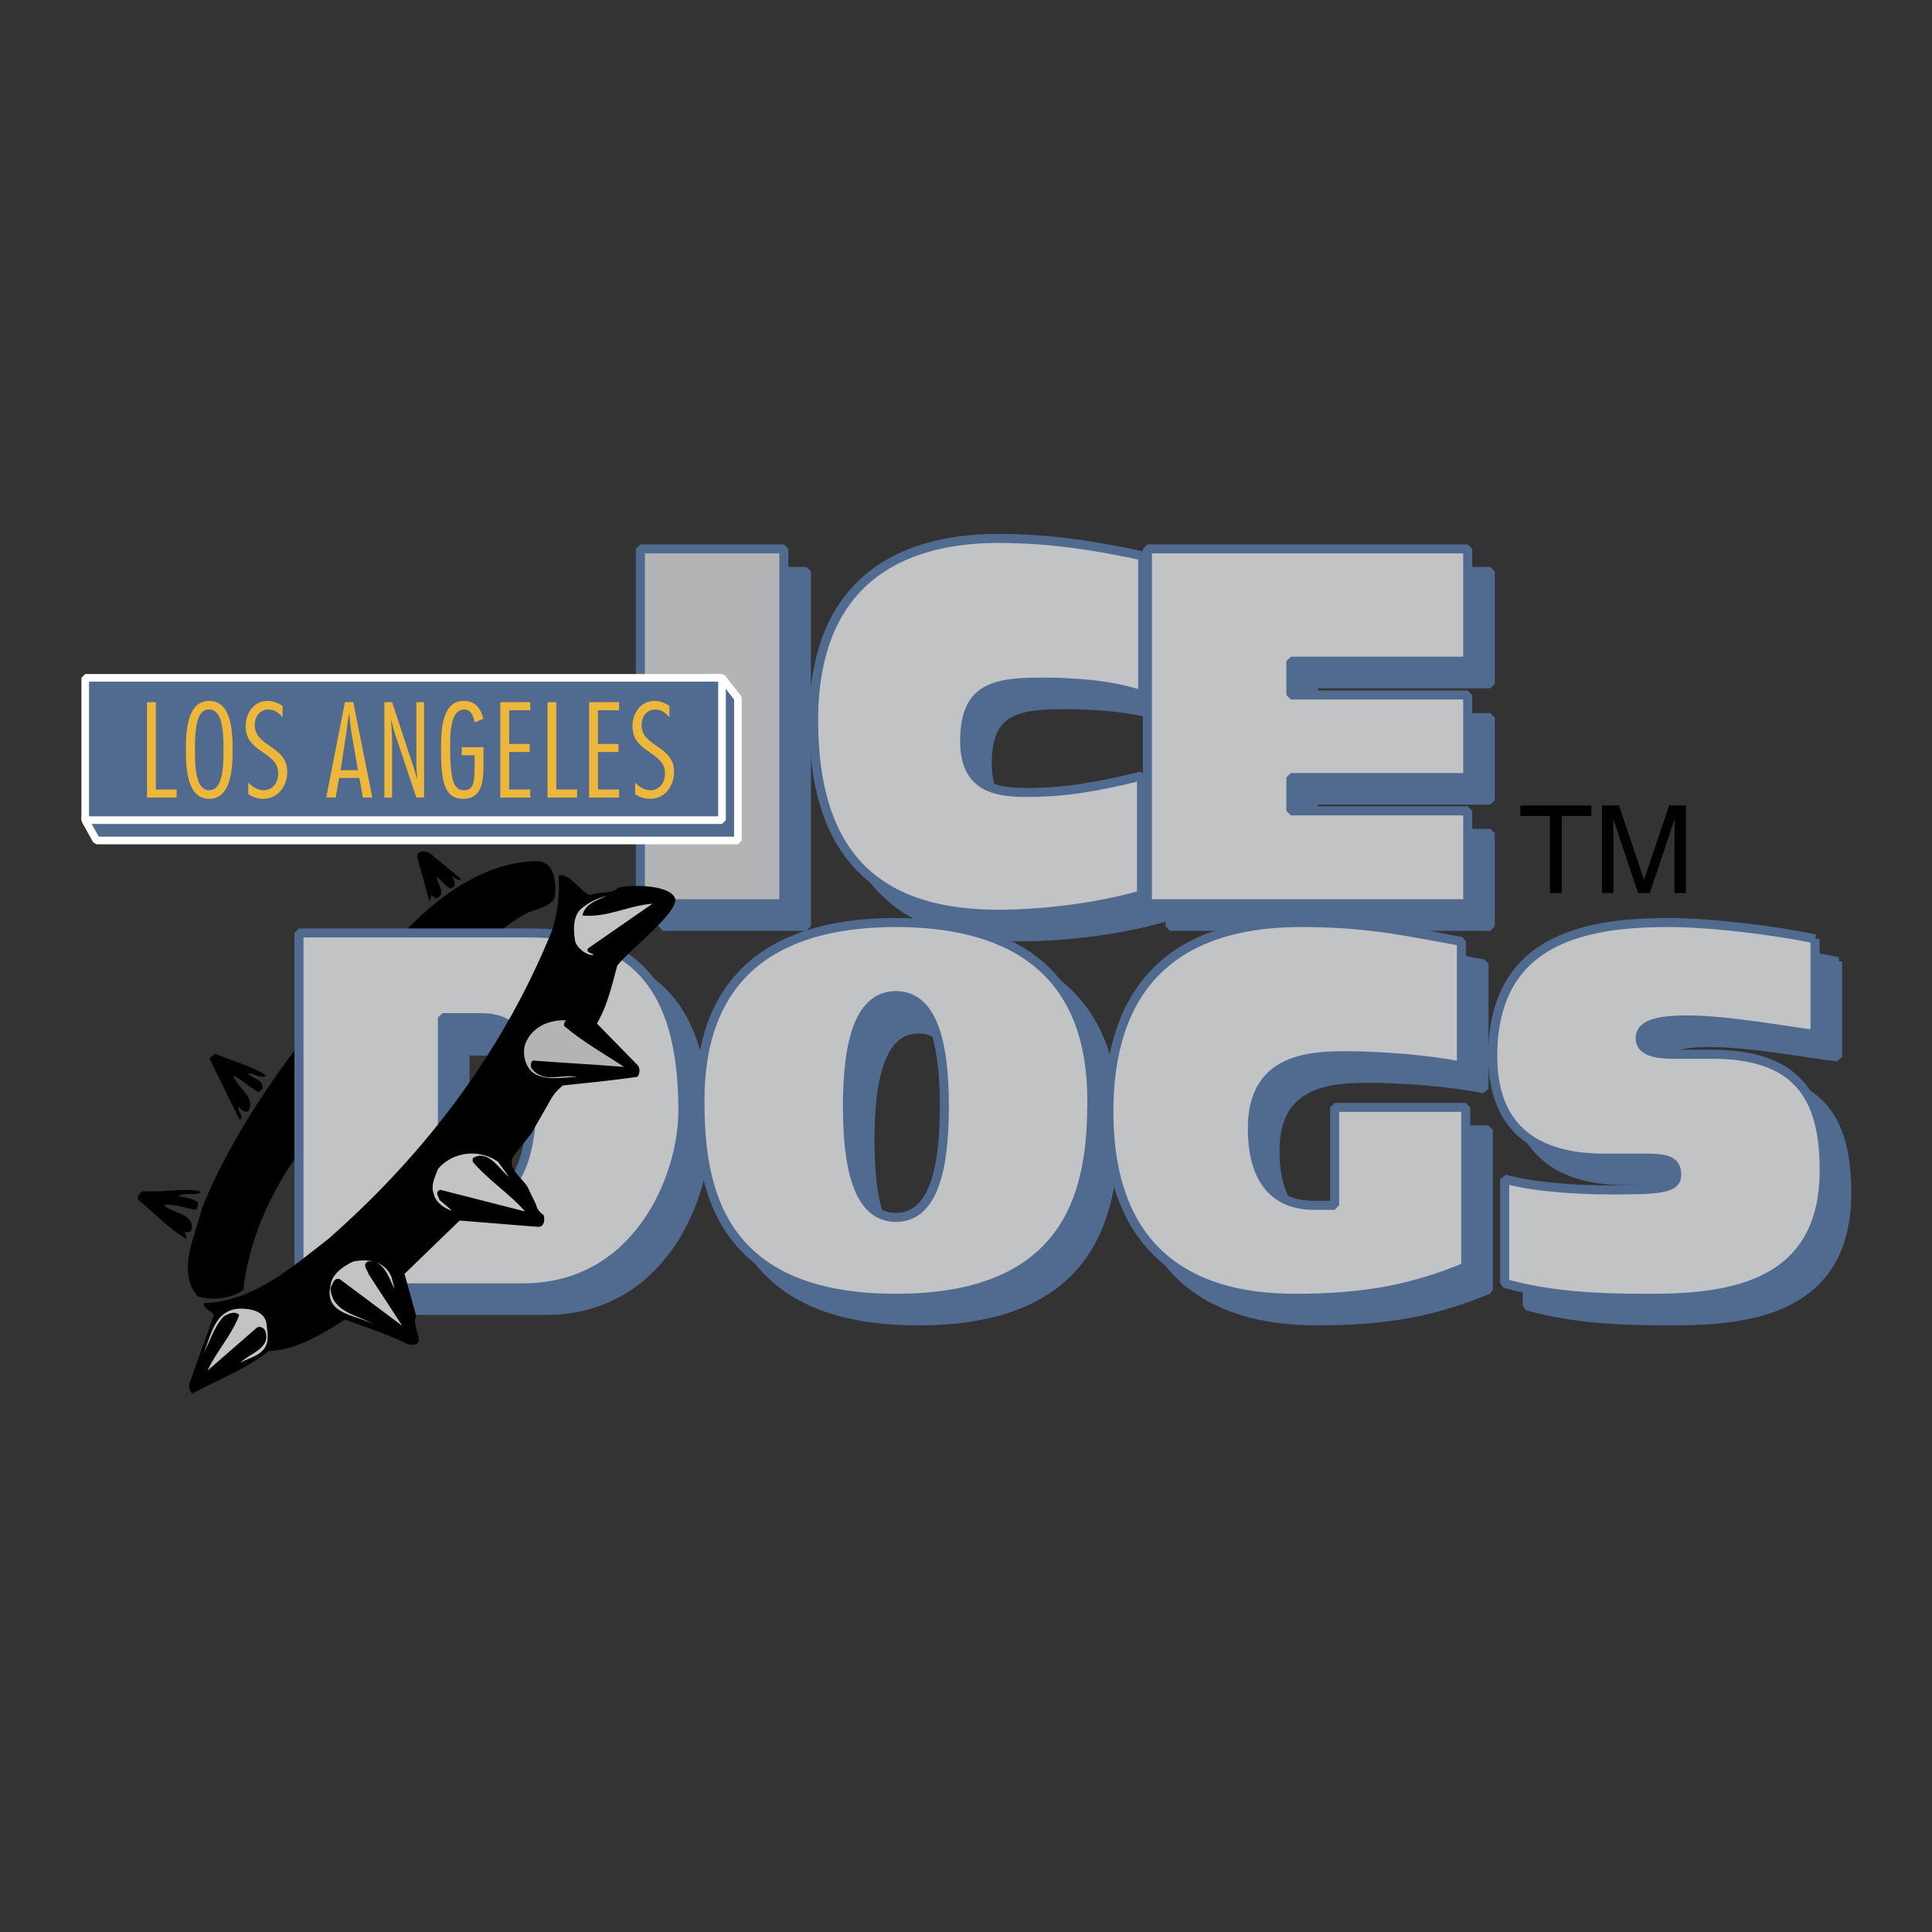
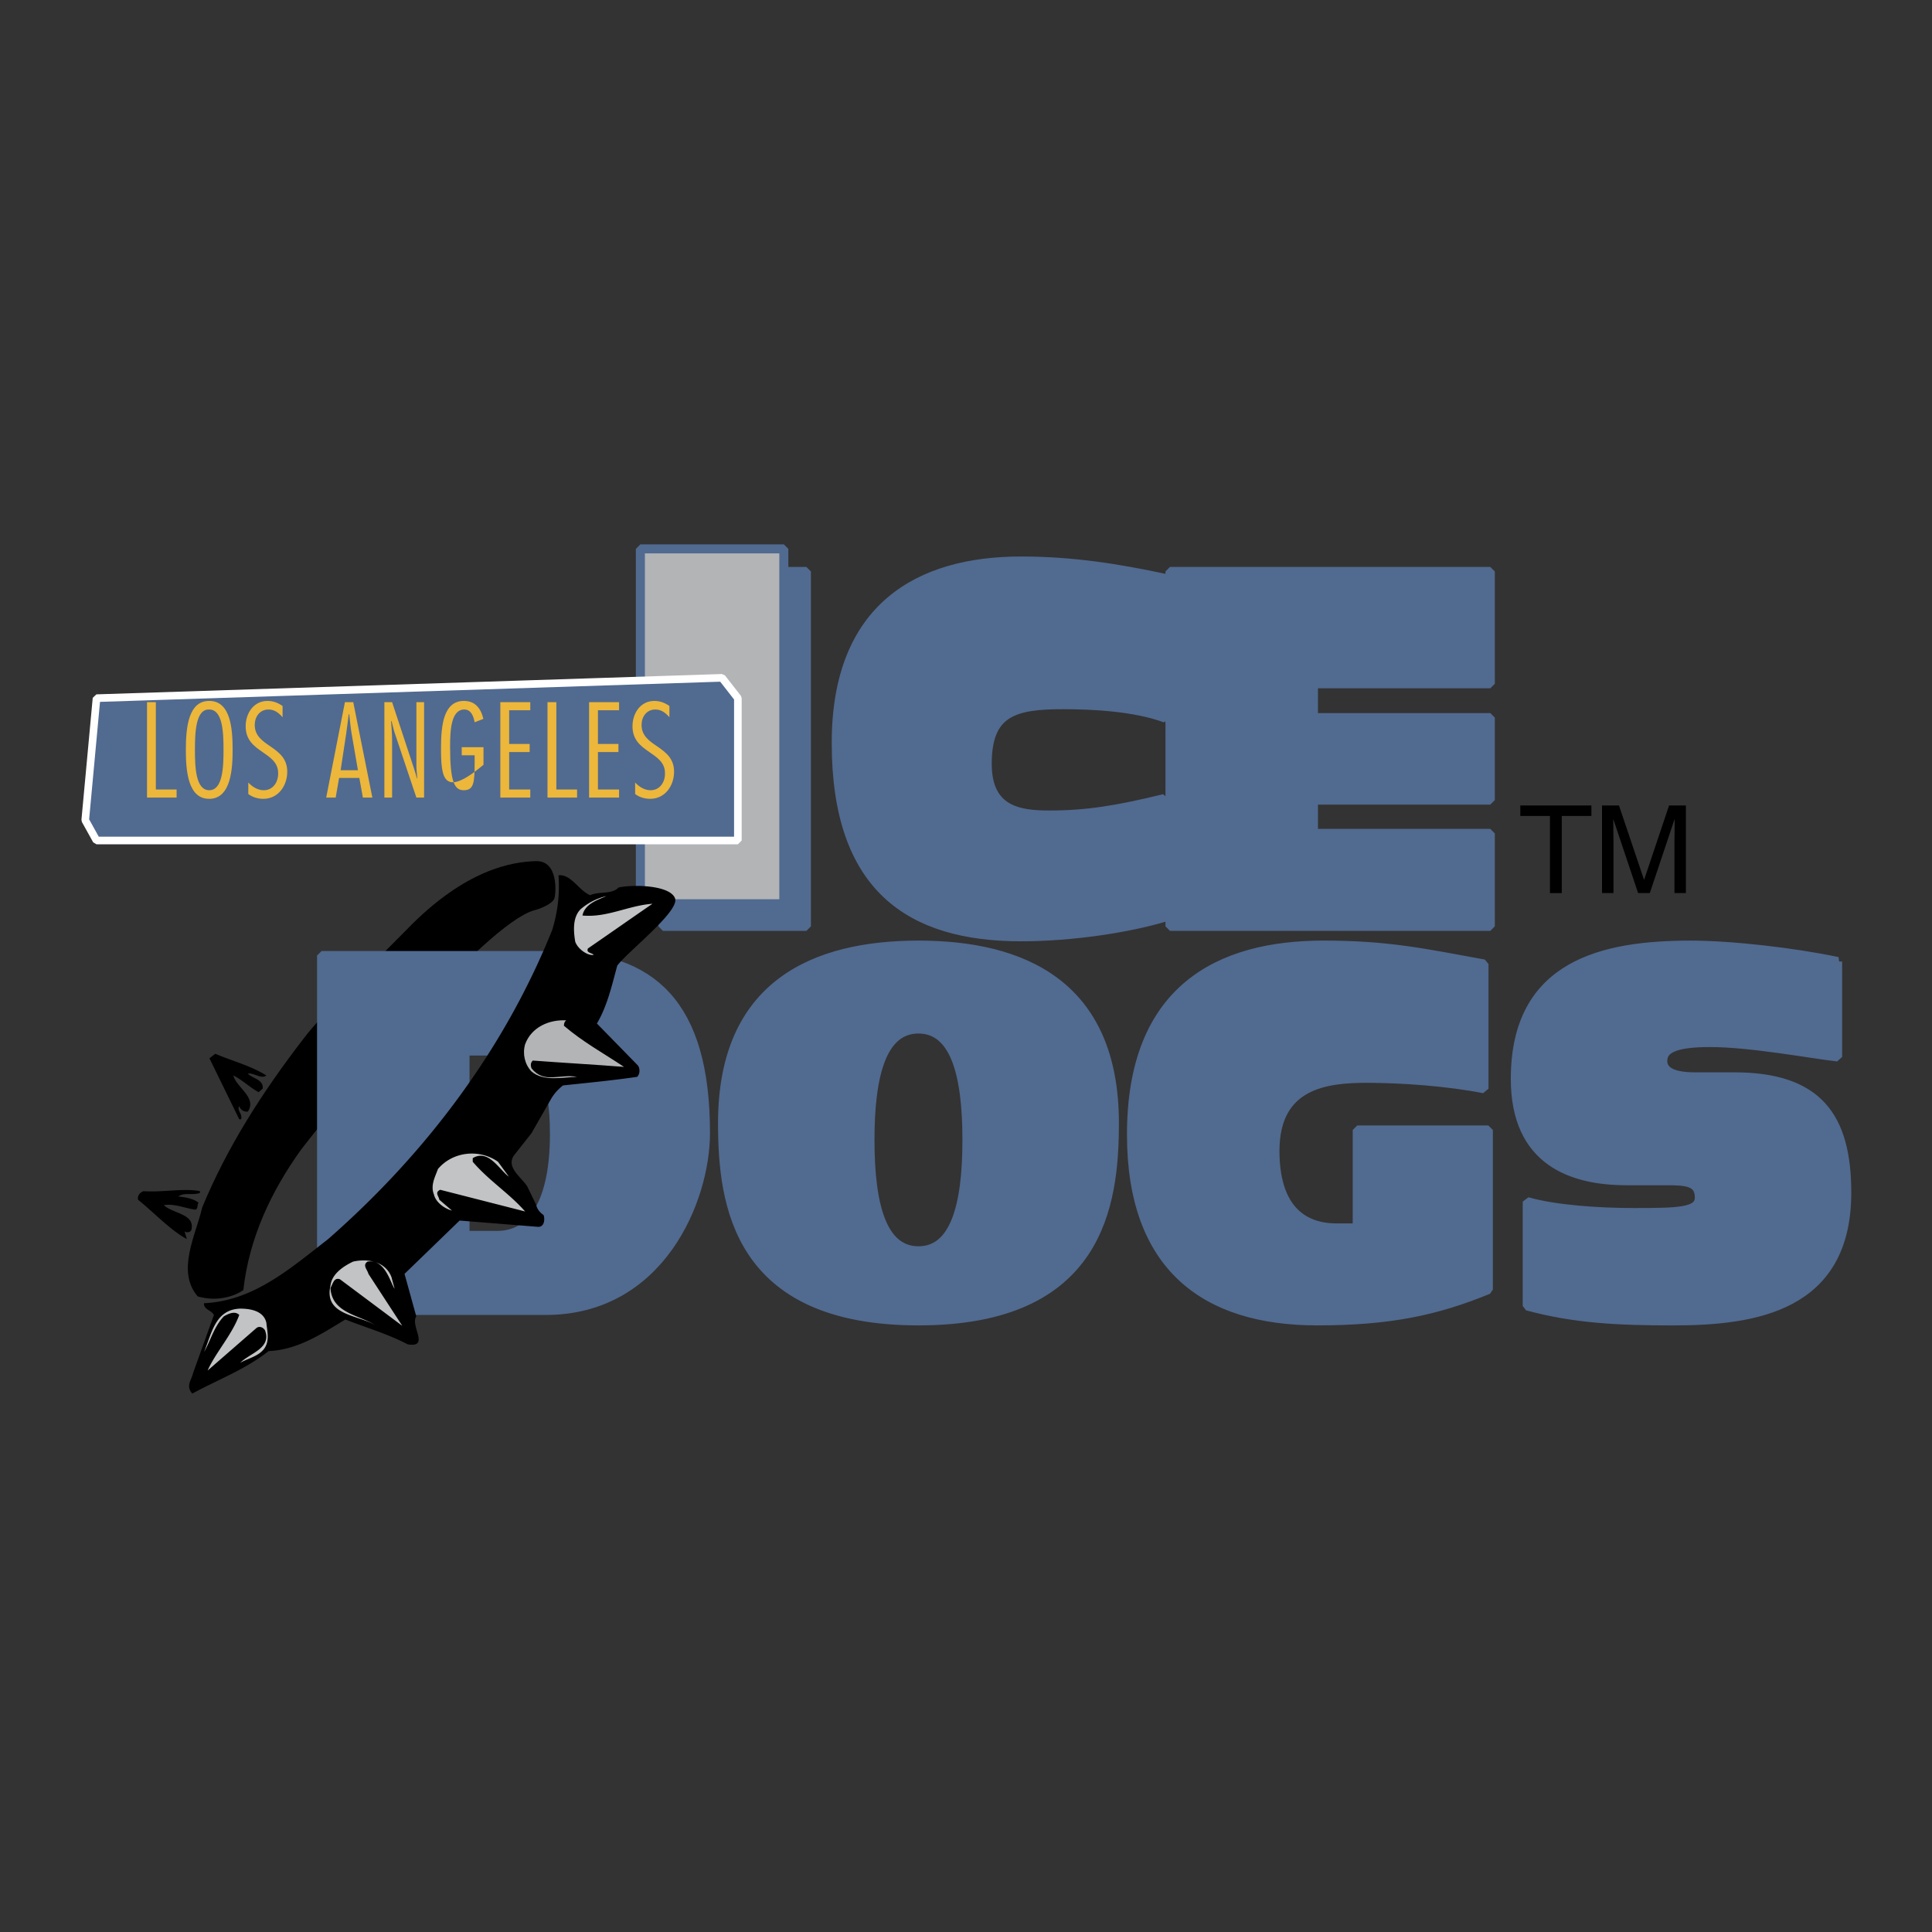
<svg xmlns="http://www.w3.org/2000/svg" width="2500" height="2500" viewBox="0 0 192.756 192.756">
  <rect x="0" y="0" width="192.756" height="192.756" fill="#333333" stroke="none" />
  <g fill-rule="evenodd" clip-rule="evenodd">
    <path fill="#fff" fill-opacity="0" d="M0 0h192.756v192.756H0V0z" />
    <path d="M53.284 90.824c.677-.165 1.882-.679 2.034-1.21.153-.533.414-3.774-1.868-3.699-2.284.076-6.985.733-12.909 6.868-1.285 1.33-8.213 8.103-10.273 10.865-4.1 5.319-7.615 10.82-10.092 16.815-.631 2.75-2.614 6.356-.451 8.881 1.531.451 3.288.226 4.551-.63.585-5.23 2.792-9.874 5.767-14.021 3.694-4.801 18.232-22.424 23.241-23.869z" />
    <path fill="#516a90" stroke="#516a90" stroke-width=".901" stroke-linejoin="bevel" stroke-miterlimit="2.613" d="M66.143 57.014h14.313v35.409H66.143V57.014zM116.258 71.644c-3.053-1.14-7.375-1.339-10.189-1.339-4.916 0-7.574.744-7.574 5.901 0 4.662 3.172 5.108 6.186 5.108 3.768 0 6.781-.495 11.461-1.636V91.53c-3.49 1.041-9.082 1.934-14.273 1.934-11.063 0-18.438-4.859-18.438-19.341 0-13.587 8.287-18.15 18.438-18.15 5.191 0 9.752.744 14.391 1.736v13.935h-.002zM116.73 57.014h31.958v11.207h-17.645v3.373h17.645v8.233h-17.645v3.321h17.645v9.275H116.73V57.014zM32.082 95.335h23.076c9.874 0 15.227 4.811 15.227 17.703 0 6.695-4.52 17.705-15.939 17.705H32.082V95.335zm14.313 27.918h3.251c3.41 0 5.671-3.223 5.671-10.11 0-5.423-1.191-8.281-5.036-8.281h-3.886v18.391zM72.088 112.048c0-13.887 9.239-17.754 19.548-17.754s19.547 3.867 19.547 17.754c0 8.133-1.467 19.736-19.547 19.736-18.081 0-19.548-11.603-19.548-19.736zm24.384 1.681c0-6.669-1.268-11.064-4.836-11.064-3.569 0-4.838 4.396-4.838 11.064s1.269 11.063 4.838 11.063 4.836-4.396 4.836-11.063zM148.494 128.66c-5.193 2.132-9.834 3.124-17.09 3.124-11.182 0-18.516-5.404-18.516-18.596 0-14.531 8.764-18.895 19.15-18.895 6.463 0 10.031.793 16.02 1.884v12.447c-3.529-.694-8.09-1.041-11.697-1.041-4.084 0-9.158.596-9.158 7.239 0 5.506 2.537 7.688 6.145 7.688h2.062v-9.77h13.084v15.92zM183.34 95.931v9.521c-2.656-.297-8.643-1.438-12.727-1.438-3.648 0-4.719.694-4.719 1.835 0 .794.596 1.588 3.213 1.588h3.926c8.365 0 11.219 4.017 11.219 11.554 0 11.407-9.158 12.795-17.287 12.795-5.471 0-9.834-.198-14.592-1.488v-10.413c2.775.793 7.02 1.091 10.668 1.091 4.439 0 6.502-.051 6.502-1.488 0-1.587-1.229-1.686-3.33-1.686h-3.926c-5.473 0-11.104-1.935-11.104-10.167 0-11.455 8.803-13.339 17.486-13.339 4.165-.002 10.468.742 14.671 1.635z" />
    <path fill="#b2b4b6" stroke="#516a90" stroke-width=".901" stroke-linejoin="bevel" stroke-miterlimit="2.613" d="M63.89 54.76h14.314v35.409H63.89V54.76z" />
-     <path d="M114.006 69.389c-3.053-1.14-7.375-1.338-10.191-1.338-4.916 0-7.572.745-7.572 5.902 0 4.661 3.171 5.108 6.185 5.108 3.766 0 6.779-.497 11.459-1.638v11.853c-3.49 1.042-9.08 1.935-14.273 1.935-11.062 0-18.438-4.86-18.438-19.34 0-13.588 8.287-18.151 18.438-18.151 5.193 0 9.752.744 14.393 1.737v13.932h-.001zM114.477 54.76h31.957v11.208h-17.645v3.372h17.645v8.232h-17.645v3.324h17.645v9.273h-31.957V54.76zM29.829 93.081h23.076c9.874 0 15.227 4.809 15.227 17.703 0 6.695-4.521 17.704-15.94 17.704H29.829V93.081zm14.314 26.842h3.252c3.409 0 5.669-3.225 5.669-10.111 0-5.423-1.19-8.279-5.036-8.279h-3.885v18.39zM69.836 109.793c0-13.885 9.239-17.753 19.546-17.753 10.309 0 19.549 3.869 19.549 17.753 0 8.133-1.469 19.738-19.549 19.738-18.079 0-19.546-11.605-19.546-19.738zm24.385.603c0-6.666-1.269-11.063-4.838-11.063-3.567 0-4.835 4.397-4.835 11.063 0 6.669 1.268 11.064 4.835 11.064 3.569.001 4.838-4.395 4.838-11.064zM146.24 126.405c-5.193 2.134-9.832 3.126-17.088 3.126-11.182 0-18.518-5.407-18.518-18.598 0-14.529 8.764-18.894 19.15-18.894 6.463 0 10.033.792 16.021 1.883v12.448c-3.531-.694-8.09-1.041-11.697-1.041-4.084 0-9.16.595-9.16 7.24 0 5.504 2.537 7.686 6.146 7.686h2.062v-9.769h13.082v15.919h.002zM181.088 93.676v9.522c-2.656-.299-8.645-1.439-12.727-1.439-3.648 0-4.721.695-4.721 1.835 0 .794.596 1.588 3.213 1.588h3.926c8.365 0 11.221 4.016 11.221 11.555 0 11.405-9.16 12.795-17.287 12.795-5.473 0-9.832-.199-14.592-1.488V117.63c2.775.794 7.018 1.09 10.666 1.09 4.441 0 6.502-.048 6.502-1.487 0-1.587-1.229-1.686-3.33-1.686h-3.924c-5.473 0-11.104-1.935-11.104-10.167 0-11.456 8.803-13.339 17.486-13.339 4.163-.001 10.468.742 14.671 1.635z" fill="#c1c3c5" stroke="#516a90" stroke-width=".901" stroke-linejoin="bevel" stroke-miterlimit="2.613" />
    <path fill="#516a90" stroke="#fff" stroke-width=".76" stroke-linejoin="bevel" stroke-miterlimit="2.613" d="M72.036 67.627l1.582 2.029v14.201H9.63l-1.126-2.03L9.63 69.656l62.406-2.029z" />
-     <path fill="#516a90" stroke="#fff" stroke-width=".76" stroke-linejoin="bevel" stroke-miterlimit="2.613" d="M8.504 81.827v-14.2h63.532v14.2H8.504z" />
-     <path d="M45.992 87.688c-.18.226-.585 0-.765-.224h-.136c.225.27.586 1.08-.181 1.171-.495-.27-.9-.767-1.305-1.171-.135.63 1.036 1.622 0 2.163-.271.09-.36-.226-.541-.315l-.225.631-1.217-4.464c0-.676.947-.631 1.307-.314l3.063 2.523z" />
    <path fill="#fff" d="M59.239 102.973l-.901-.767.451.316.45.451z" />
    <path d="M26.573 107.3c-.496.405-1.307-.315-1.847-.18.495.496 1.576.585 1.486 1.487l-.405.36c-.856-.45-1.623-1.217-2.523-1.668.269 1.173 2.388 2.209 1.442 3.606-.406.046-.722-.18-.857-.54-.27.404.36.766.181 1.306h-.181l-2.974-6.085.587-.451c1.666.722 3.513 1.174 5.091 2.165zM52.615 118.39c-.54-.901-2.208-1.938-1.307-3.154l1.712-2.165 2.019-3.532a4.747 4.747 0 0 1 1.136-1.246c2.117-.226 4.957-.496 7.388-.856.316-.271.316-.947 0-1.218l-4.01-4.102c1.038-1.759 1.488-3.787 2.029-5.771.959-1.339 6.247-5.425 5.767-6.718-.481-1.293-4.026-1.414-5.632-1.083-.676.722-1.938.36-2.839.768-1.126-.451-1.892-2.12-3.155-1.984a14.735 14.735 0 0 1-.63 5.455c-4.596 11.451-12.211 21.955-22.349 30.836-3.785 2.932-7.435 6.177-12.391 6.402-.045.632.722.676.991 1.172l-2.071 5.77c-.181.768-.766 1.309-.09 2.075 2.567-1.398 5.272-2.391 7.615-4.239 2.928-.135 5.271-1.712 7.659-3.154 2.073.812 4.235 1.442 6.218 2.479 2.253.361.225-1.847.856-2.794l-1.172-4.237 5.497-5.32 7.84.63c.631 0 .675-.765.541-1.171-.449-.321-.665-.665-.742-1.025l-.88-1.818zM19.949 118.841v.181c-.812.27-1.578-.09-2.164.36.767.046 1.667.271 2.028.631-.18.182 0 .542-.315.677-1.037-.135-2.073-.632-3.154-.45.9.855 3.154.855 2.748 2.479-.135.271-.497.271-.675.137l.225.765c-1.667-.901-3.244-2.614-4.866-3.922-.091-.406.18-.722.541-.856 1.937.133 4.01-.318 5.632-.002z" />
-     <path fill="#ecb73a" d="M15.55 78.767h2.07v.807h-2.952v-9.518h.882v8.711zM23.209 74.814c0 1.78-.126 4.886-2.334 4.886-2.082 0-2.334-2.664-2.334-4.886 0-2.411.316-4.885 2.334-4.885 2.145.001 2.334 2.79 2.334 4.885zm-3.76 0c0 1.68.063 4.026 1.426 4.026 1.362 0 1.425-2.347 1.425-4.026 0-1.678-.063-4.026-1.425-4.026-1.363-.063-1.426 2.348-1.426 4.026zM28.192 71.558c-.378-.429-.794-.77-1.401-.77-.883 0-1.375.732-1.375 1.54 0 1.111.808 1.628 1.627 2.184.808.568 1.616 1.174 1.616 2.487 0 1.388-.896 2.701-2.385 2.701-.53 0-1.071-.151-1.501-.479v-1.148c.404.429.934.769 1.54.769.934 0 1.45-.819 1.438-1.678.012-1.11-.809-1.604-1.615-2.171-.807-.555-1.627-1.174-1.627-2.537 0-1.275.782-2.525 2.182-2.525.569 0 1.048.189 1.502.505v1.122h-.001zM37.151 79.574h-.947l-.353-1.957h-2.02l-.339 1.957h-.947l1.868-9.519h.831l1.907 9.519zm-1.439-2.726l-.63-3.648c-.114-.644-.163-1.3-.24-1.944h-.049c-.089.644-.153 1.301-.253 1.944l-.555 3.648h1.727zM42.31 79.574h-.769l-2.145-6.4c-.138-.392-.214-.821-.328-1.225h-.05c.038.618.102 1.225.102 1.843v5.782h-.771v-9.519h.771l2.183 6.615c.112.328.201.656.289.984h.038c-.024-.417-.087-.846-.087-1.263v-6.337h.769v9.52h-.002zM46.069 74.55h2.17v1.754c0 1.502-.076 3.396-2.043 3.396C44.19 79.7 44 77.592 44 74.588c0-2.247.265-4.658 2.283-4.658 1.137 0 1.703.758 1.943 1.793l-.87.34c-.102-.568-.341-1.275-1.035-1.275-1.313.013-1.414 2.045-1.414 3.724 0 3.522.442 4.329 1.363 4.329.997 0 1.085-.731 1.085-2.764v-.72h-1.288v-.807h.002zM52.908 70.864h-2.107v3.358h2.043v.808h-2.043v3.737h2.107v.807h-2.991v-9.518h2.991v.808zM55.506 78.767h2.07v.807h-2.953v-9.518h.883v8.711zM61.764 70.864h-2.107v3.358h2.045v.808h-2.045v3.737h2.107v.807h-2.991v-9.518h2.991v.808zM66.786 71.558c-.379-.429-.795-.77-1.401-.77-.883 0-1.375.732-1.375 1.54 0 1.111.809 1.628 1.628 2.184.807.568 1.615 1.174 1.615 2.487 0 1.388-.896 2.701-2.385 2.701-.53 0-1.072-.151-1.5-.479v-1.148c.404.429.934.769 1.539.769.933 0 1.451-.819 1.438-1.678.012-1.11-.808-1.604-1.615-2.171-.807-.555-1.627-1.174-1.627-2.537 0-1.275.783-2.525 2.182-2.525.569 0 1.048.189 1.502.505v1.122h-.001z" />
+     <path fill="#ecb73a" d="M15.55 78.767h2.07v.807h-2.952v-9.518h.882v8.711zM23.209 74.814c0 1.78-.126 4.886-2.334 4.886-2.082 0-2.334-2.664-2.334-4.886 0-2.411.316-4.885 2.334-4.885 2.145.001 2.334 2.79 2.334 4.885zm-3.76 0c0 1.68.063 4.026 1.426 4.026 1.362 0 1.425-2.347 1.425-4.026 0-1.678-.063-4.026-1.425-4.026-1.363-.063-1.426 2.348-1.426 4.026zM28.192 71.558c-.378-.429-.794-.77-1.401-.77-.883 0-1.375.732-1.375 1.54 0 1.111.808 1.628 1.627 2.184.808.568 1.616 1.174 1.616 2.487 0 1.388-.896 2.701-2.385 2.701-.53 0-1.071-.151-1.501-.479v-1.148c.404.429.934.769 1.54.769.934 0 1.45-.819 1.438-1.678.012-1.11-.809-1.604-1.615-2.171-.807-.555-1.627-1.174-1.627-2.537 0-1.275.782-2.525 2.182-2.525.569 0 1.048.189 1.502.505v1.122h-.001zM37.151 79.574h-.947l-.353-1.957h-2.02l-.339 1.957h-.947l1.868-9.519h.831l1.907 9.519zm-1.439-2.726l-.63-3.648c-.114-.644-.163-1.3-.24-1.944h-.049c-.089.644-.153 1.301-.253 1.944l-.555 3.648h1.727zM42.31 79.574h-.769l-2.145-6.4c-.138-.392-.214-.821-.328-1.225h-.05c.038.618.102 1.225.102 1.843v5.782h-.771v-9.519h.771l2.183 6.615c.112.328.201.656.289.984h.038c-.024-.417-.087-.846-.087-1.263v-6.337h.769v9.52h-.002zM46.069 74.55h2.17v1.754C44.19 79.7 44 77.592 44 74.588c0-2.247.265-4.658 2.283-4.658 1.137 0 1.703.758 1.943 1.793l-.87.34c-.102-.568-.341-1.275-1.035-1.275-1.313.013-1.414 2.045-1.414 3.724 0 3.522.442 4.329 1.363 4.329.997 0 1.085-.731 1.085-2.764v-.72h-1.288v-.807h.002zM52.908 70.864h-2.107v3.358h2.043v.808h-2.043v3.737h2.107v.807h-2.991v-9.518h2.991v.808zM55.506 78.767h2.07v.807h-2.953v-9.518h.883v8.711zM61.764 70.864h-2.107v3.358h2.045v.808h-2.045v3.737h2.107v.807h-2.991v-9.518h2.991v.808zM66.786 71.558c-.379-.429-.795-.77-1.401-.77-.883 0-1.375.732-1.375 1.54 0 1.111.809 1.628 1.628 2.184.807.568 1.615 1.174 1.615 2.487 0 1.388-.896 2.701-2.385 2.701-.53 0-1.072-.151-1.5-.479v-1.148c.404.429.934.769 1.539.769.933 0 1.451-.819 1.438-1.678.012-1.11-.808-1.604-1.615-2.171-.807-.555-1.627-1.174-1.627-2.537 0-1.275.783-2.525 2.182-2.525.569 0 1.048.189 1.502.505v1.122h-.001z" />
    <path d="M151.682 80.363h7.093v1.046h-2.957v7.694h-1.179v-7.694h-2.957v-1.046zM167.061 89.103v-5.162c0-.256.023-1.363.023-2.179h-.023l-2.459 7.34h-1.168l-2.457-7.329h-.023c0 .804.023 1.912.023 2.167v5.162h-1.143v-8.74h1.691l2.492 7.389h.025l2.482-7.389h1.678v8.74h-1.141v.001z" />
    <path d="M56.49 101.8c-.179.135-.225.316-.225.541 1.894 1.622 3.965 2.75 5.993 4.103-2.884-.226-6.082-.406-9.102-.632-.226.226-.226.452-.135.767 1.261 1.579 2.794.542 4.551.857-1.442.045-3.379.495-4.551-.541-.675-.722-.9-1.759-.631-2.705.631-1.714 2.389-2.48 4.1-2.39z" fill="#b2b4b6" />
    <path d="M49.687 115.911l1.082 1.486c-.947-.675-2.028-2.795-3.605-1.847v.36c1.622 1.894 3.65 3.155 5.226 4.958l-8.47-2.163c-.586.27-.136.631-.09.991l1.261 1.083c-.721-.182-1.622-.812-1.802-1.623-.361-.902.135-1.76.406-2.525 1.486-1.758 4.144-2.028 5.992-.72zM39.054 127.407l.315 1.171c-.405-.54-.946-3.02-2.703-2.704-.541.361 0 .811.09 1.218l3.378 5.185-6.218-4.645c-.631-.225-.721.542-.945.856.135 2.661 3.153 2.705 4.775 3.923-1.622-1.262-5.497-.992-4.775-4.148.135-1.171 1.305-1.938 2.252-2.389 1.352-.315 3.2-.091 3.831 1.533zM26.573 131.961c.09.901.36 1.802-.225 2.613-.587.768-1.622.947-2.389 1.397.992-.992 3.153-1.442 2.479-3.244-.18-.316-.586-.451-.855-.227l-4.866 4.237c.766-1.759 2.433-3.561 3.153-5.545-.45-.45-1.126-.09-1.532.136-.992 1.037-1.307 2.389-1.982 3.561.766-1.803 1.082-4.236 3.604-4.327 1.035 0 2.341.226 2.613 1.399zM58.113 91.342c2.479.224 4.55-.994 6.983-1.173-2.162 1.487-4.28 2.976-6.443 4.463-.18.451.36.406.585.631-.541.135-1.577-.541-1.846-1.308-.181-1.082-.271-2.434.54-3.245a6.053 6.053 0 0 1 2.569-1.308c-.812.36-2.163.767-2.388 1.94z" fill="#c1c3c5" />
  </g>
</svg>